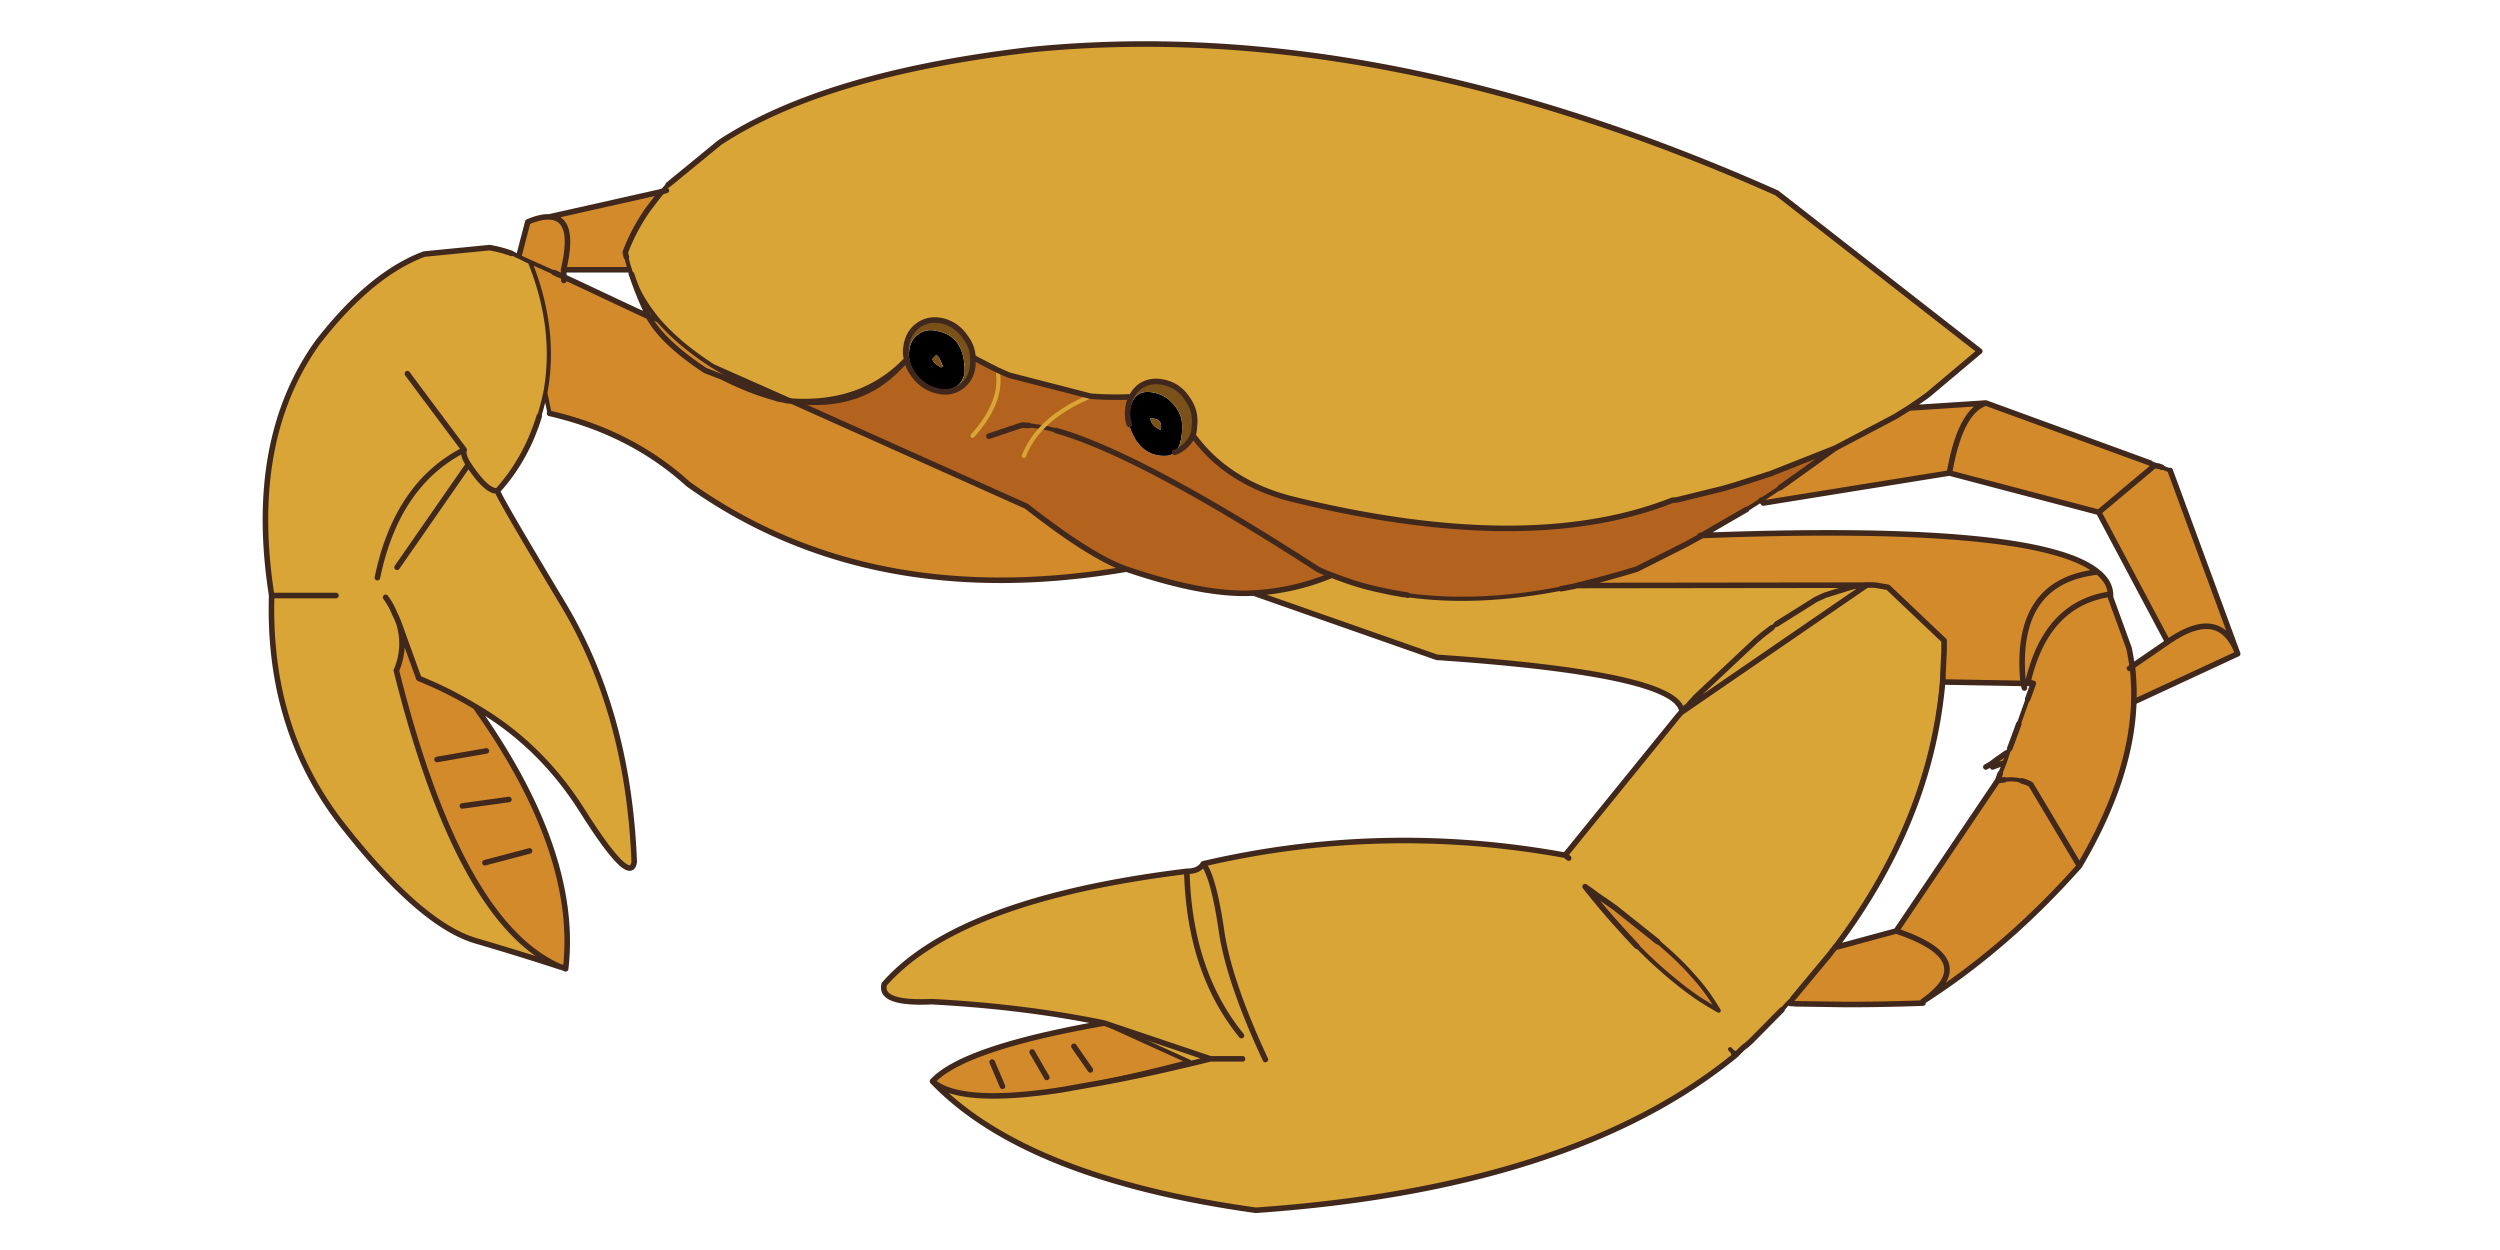
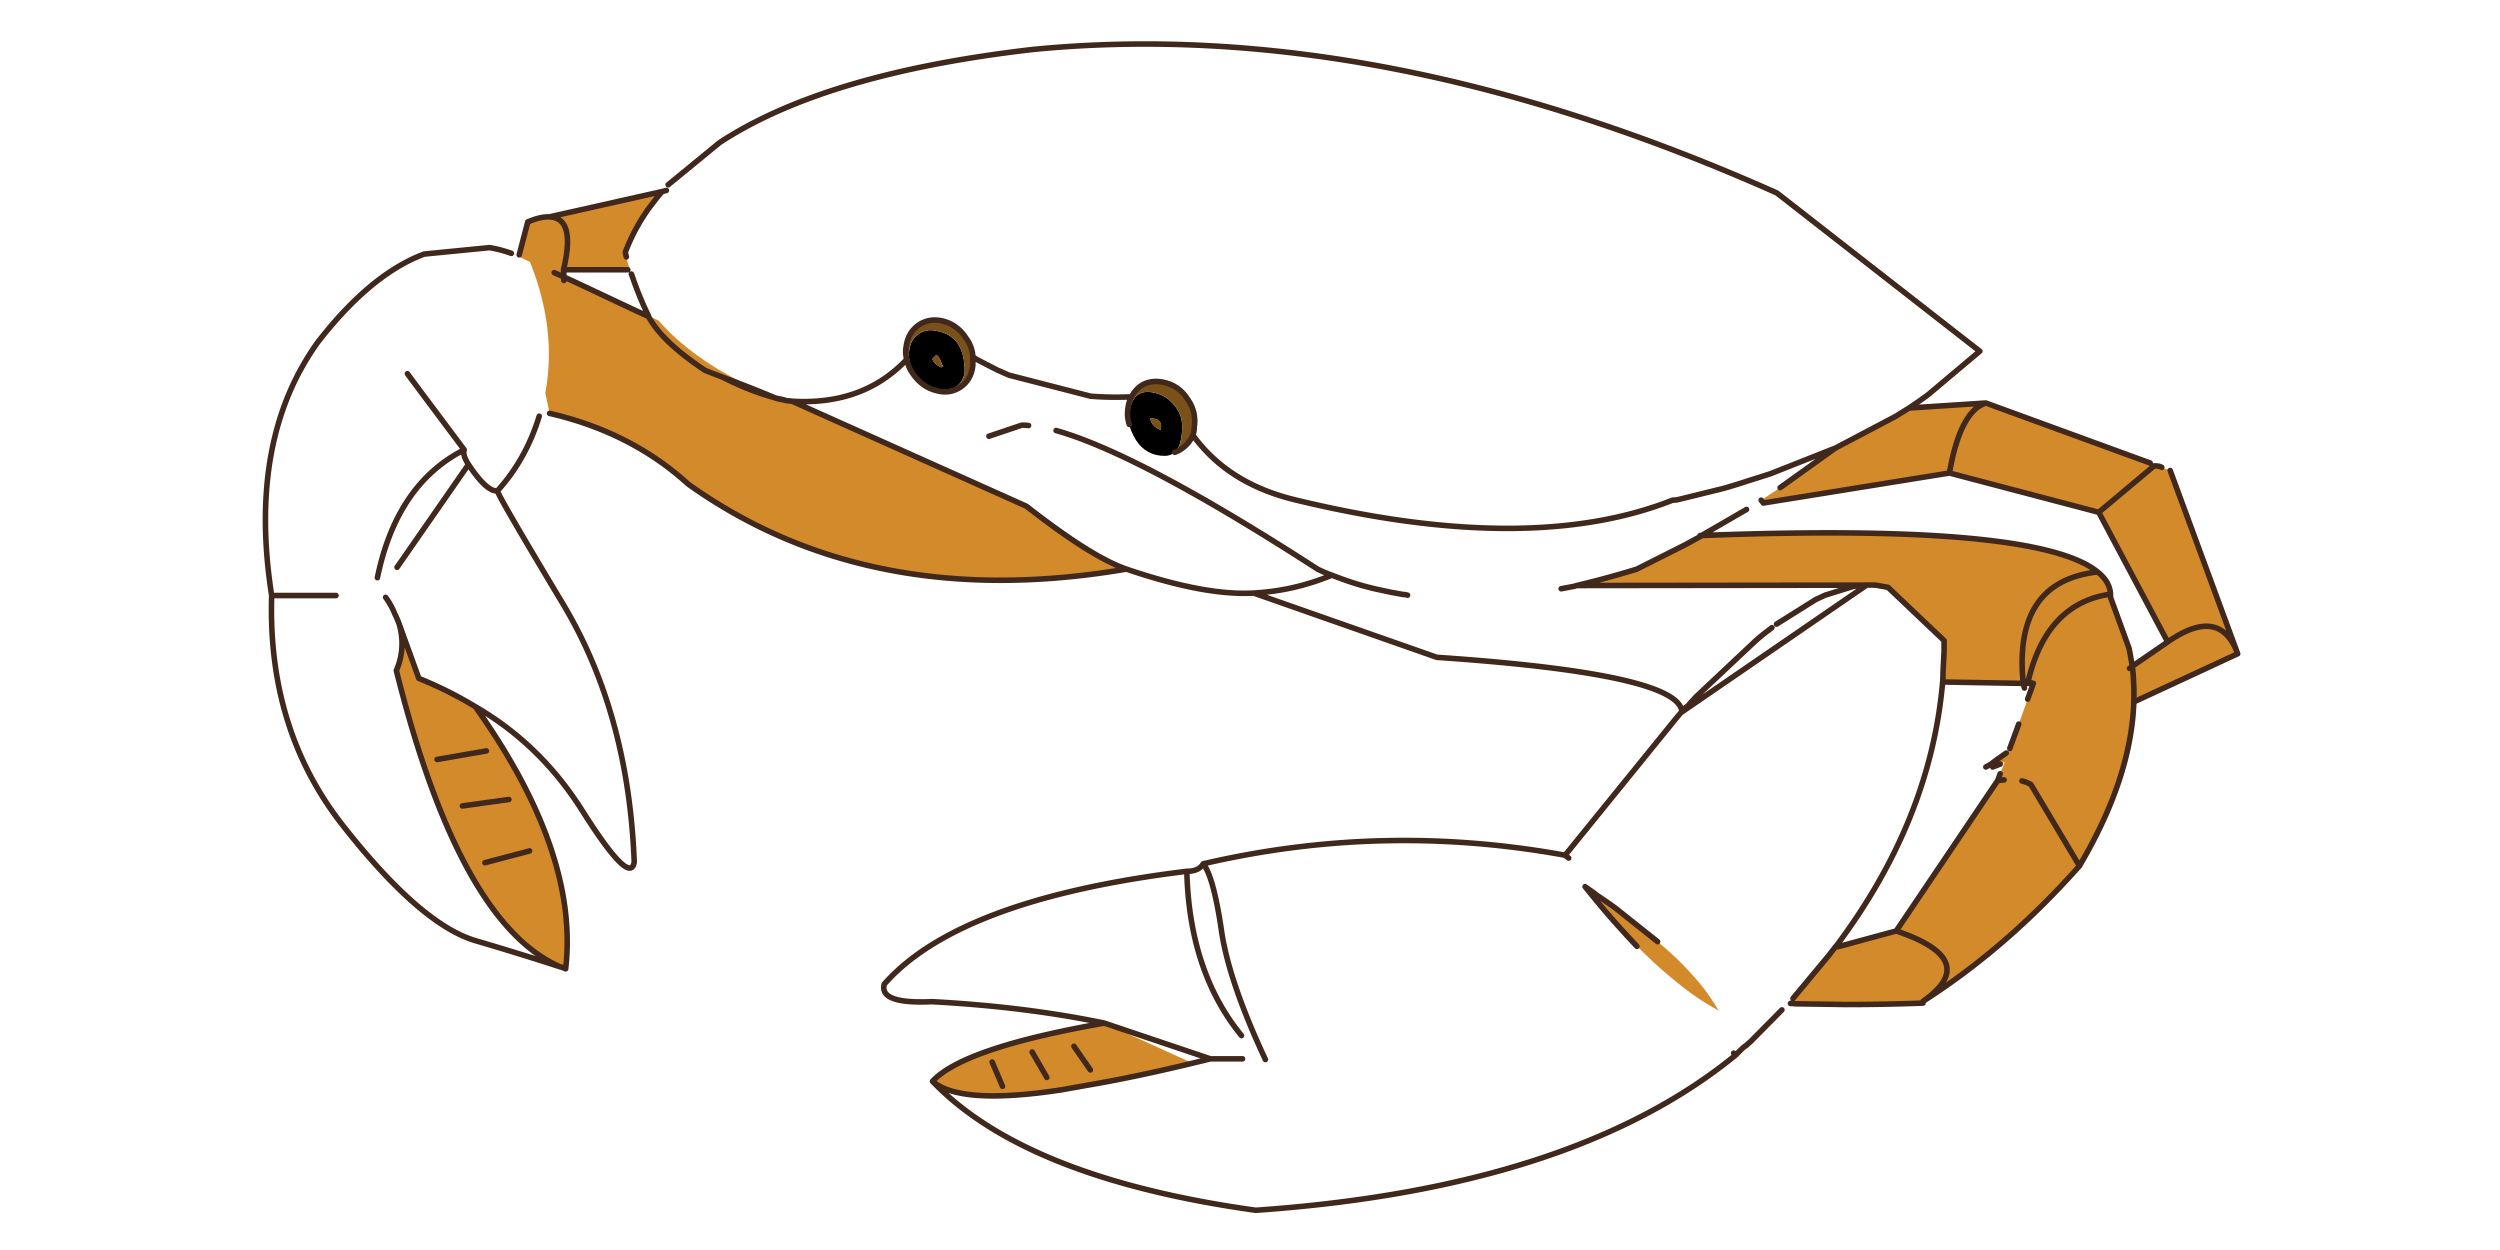
<svg xmlns="http://www.w3.org/2000/svg" width="900" height="450" viewBox="0 0 900 450">
-   <path fill="#D9A537" d="M626.825 377.833l-2.057 2.057a108.63 108.63 0 0 0 3.215-3.086c-.429.341-.814.685-1.158 1.029m5.016-146.979a114.263 114.263 0 0 1 4.372-3.602c-.55.406-1.107.836-1.672 1.285a77.434 77.434 0 0 0-2.7 2.317m35.106-19.675l-9.903 3.085c-1.115.515-2.228 1.03-3.343 1.543l-14.145 8.874c-.556.411-1.113.838-1.671 1.286l-1.673 1.285a114.263 114.263 0 0 0-4.372 3.602l-21.346 20.06c-.085.088-.171.173-.256.258a1.555 1.555 0 0 0-.259.385c-.086 0-.171.088-.256.259-.088.085-.214.213-.387.384a17.794 17.794 0 0 0-1.671 1.929 1.6 1.6 0 0 0-.387.259 1.519 1.519 0 0 0-.387.257 1.968 1.968 0 0 0-.384.515.842.842 0 0 0-.387.384c-.086.086-.214.217-.385.387a21 21 0 0 1-.259.257v.131l66.483-45.651h-1.158a33.432 33.432 0 0 0-3.854.511m2.956-.515h.901a39.683 39.683 0 0 1 4.501 0 28.49 28.49 0 0 0-5.402 0m.902 0h-.901c-.942.087-1.929.257-2.956.515a34.286 34.286 0 0 1 3.857-.515M435.74 381.176l-38.19-12.859 30.604 13.887c-13.459 3.517-25.461 6.302-36.006 8.358 12.517-2.143 27.047-5.272 43.592-9.386M318.337 354.3c-1.286 4.802 4.415 6.901 17.102 6.302 22.461 1.198 43.165 3.77 62.11 7.715l38.19 12.859h11.573-11.572c-16.545 4.114-31.075 7.243-43.592 9.386l-10.159 1.801c-24.175 3.687-39.606 2.66-46.292-3.087 22.29 23.232 61.08 38.708 116.375 46.424 76.125-5.314 133.689-23.92 172.696-55.81l-.644-.771-1.285-1.417 1.285 1.417.644.771 2.057-2.057c.344-.344.729-.688 1.158-1.029a83.554 83.554 0 0 1 2.571-2.186l10.931-11.061c.686-.771 1.374-1.542 2.057-2.313.603-.6 1.246-1.2 1.929-1.801l13.374-16.073.644-.899c.394-.49.78-1.005 1.157-1.545 22.891-30.176 35.749-61.979 38.577-95.413l.256-3.343.387-7.715v-3.858l-20.188-19.16-4.372-.772a39.683 39.683 0 0 0-4.501 0h1.158l-66.483 45.651v-.131a75.398 75.398 0 0 0-2.313 2.702l-39.735 48.992 1.286 1.027-1.286-1.027c-43.809-7.974-87.229-6.944-130.263 3.087 2.401 2.999 4.544 10.714 6.429 23.146 1.629 12.256 6.944 28.031 15.946 47.319-9.002-19.288-14.317-35.063-15.946-47.319-1.885-12.433-4.028-20.147-6.429-23.146-1.029 1.799-3 2.7-5.915 2.7.6 24.088 7.158 43.806 19.674 59.151-12.516-15.346-19.074-35.063-19.674-59.151-54.694 6.686-91 20.23-108.917 40.634m263.226-27.391l15.175 12.088c4.973 4.116 9.215 8.188 12.729 12.216 2.657 2.916 4.93 5.83 6.816 8.746a93.863 93.863 0 0 1 2.443 3.857 126.434 126.434 0 0 1-7.072-4.245 115.448 115.448 0 0 1-9.517-7.2c-4.199-3.431-8.443-7.328-12.73-11.701h-.129c-1.114-1.2-2.27-2.443-3.471-3.729l-3.602-3.986c-3.772-4.201-7.63-8.787-11.573-13.761l.257.259c.085 0 .171.043.259.128a61.095 61.095 0 0 1 3.729 2.7 235.95 235.95 0 0 1 6.686 4.628m-84.356-114.444a97.821 97.821 0 0 1-13.245-3.729 153.65 153.65 0 0 1-4.501-1.671c-9.087 3.772-18.473 5.915-28.16 6.429l65.967 23.146c58.036 3.943 87.441 10.458 88.212 19.545a21 21 0 0 0 .259-.257c.171-.17.299-.301.385-.387a.842.842 0 0 1 .387-.384c.085-.173.213-.344.384-.515.086-.086.216-.171.387-.257a1.6 1.6 0 0 1 .387-.259 17.794 17.794 0 0 1 1.671-1.929c.173-.171.299-.299.387-.384.085-.171.17-.259.256-.259.088-.171.173-.299.259-.385.085-.085.171-.17.256-.258l21.346-20.06a77.426 77.426 0 0 1 2.7-2.316 57.98 57.98 0 0 1 1.672-1.285l1.673-1.285a54.268 54.268 0 0 1 1.671-1.286l14.145-8.874 3.343-1.543 9.903-3.085a19.642 19.642 0 0 1 2.956-.515l-102.357.129-.771.256-4.757.9h-.259c-19.804 3.857-38.147 4.63-55.035 2.314a6.179 6.179 0 0 0-1.673-.256 402.907 402.907 0 0 0-4.244-.772 983.647 983.647 0 0 1-3.604-.768m-170.769-83.07c-10.458 11.06-24.218 16.074-41.277 15.045 17.488 2.486 31.247-2.529 41.277-15.045M186.404 92.232l-1.286-.643a5.013 5.013 0 0 0-1.029-.386c-2.658-.943-5.273-1.63-7.845-2.058l-23.532 2.314c-12.859 4.801-25.633 15.388-38.32 31.762-16.889 23.574-22.418 53.965-16.589 91.171h23.146-23.145c-1.028 32.576 7.758 60.481 26.361 83.714 18.432 23.316 34.206 36.861 47.321 40.634 10.802 3.172 20.917 6.302 30.348 9.386-24.261-10.373-43.978-45.949-59.151-106.73 2.314-5.399 2.657-10.971 1.028-16.715a34.975 34.975 0 0 0-1.671-3.858c-.772-1.972-1.843-3.9-3.215-5.787 1.372 1.886 2.442 3.815 3.215 5.787a34.785 34.785 0 0 1 1.671 3.858l7.073 19.545a140.439 140.439 0 0 1 20.317 10.159c15.688 9.087 28.547 21.603 38.577 37.548 11.488 18.174 17.703 24.304 18.646 18.39-1.371-35.579-9.858-66.44-25.46-92.587-15.603-25.976-23.532-39.648-23.79-41.02-2.572.256-6.044-2.916-10.415-9.516l-25.718 37.034 25.718-37.034c-1.458-2.229-1.973-3.986-1.543-5.271-16.203 8.229-26.619 23.574-31.247 46.035 4.628-22.461 15.044-37.806 31.247-46.035-11.23-15.003-18.045-24.133-20.446-27.391 2.401 3.258 9.216 12.388 20.446 27.391-.43 1.286.085 3.042 1.543 5.271 4.371 6.6 7.843 9.772 10.415 9.516 6.858-7.544 11.874-16.503 15.045-26.876.085-.257.171-.558.257-.9.256-.771.514-1.671.771-2.7.429-1.629.815-3.215 1.158-4.758 2.828-15.26.986-30.99-5.53-47.193-.771-.343-1.5-.686-2.186-1.028l-1.801-.9-.384-.129m433.608 83.713a186.031 186.031 0 0 0 9.258-2.572 867.042 867.042 0 0 0 8.102-2.83c-2.66.858-5.357 1.715-8.102 2.572a190.289 190.289 0 0 1-9.258 2.83m-17.875 4.115c.515 0 1.07-.042 1.673-.128l16.202-3.987c3.086-.858 6.171-1.8 9.258-2.83a891.379 891.379 0 0 0 8.102-2.572l23.402-9.257c.174 0 .259-.043.259-.129l21.474-11.316a396.608 396.608 0 0 1 4.501-2.957c2.401-1.629 4.757-3.215 7.072-4.758 6.214-5.229 12.433-10.458 18.646-15.688l-73.04-56.966C544.271 26.952 455.071 9.72 372.088 17.778c-50.063 5.744-87.742 16.932-113.03 33.563L240.54 66.515a25.006 25.006 0 0 0-2.057 2.314h-.129v.128l1.543-.386-1.543.386a45.816 45.816 0 0 0-1.929 2.315l-2.958 3.858c-3.515 4.972-6.3 10.201-8.358 15.687.085.515.215 1.072.386 1.673a36.51 36.51 0 0 0 1.286 4.628c.087.515.258 1.029.515 1.543 0 .085.042.171.128.257l.387 1.157c2.057 5.315 5.144 10.417 9.258 15.303 5.058 5.829 11.617 11.316 19.675 16.459l28.418 12.602c17.06 1.028 30.819-3.986 41.277-15.045a9.447 9.447 0 0 1-.256-4.371c.428-3.515 1.929-6.172 4.5-7.973s5.572-2.271 9.001-1.414c3.343.942 6 2.915 7.972 5.915 1.628 2.229 2.486 4.543 2.572 6.944.429.256.815.514 1.158.771l5.529 2.829c.751.364 1.479.707 2.186 1.028-.343-1.714-.986-3.472-1.929-5.271.943 1.799 1.586 3.558 1.929 5.271a38.23 38.23 0 0 0 1.929.9l2.187 1.029 29.446 7.587h.129c4.372.343 8.872.428 13.502.256l.9.257c.771-1.628 1.885-3 3.343-4.115 2.486-1.714 5.443-2.143 8.873-1.286 3.428.858 6.129 2.829 8.101 5.916 2.142 3 2.958 6.3 2.442 9.902 0 1.114-.171 2.142-.514 3.085 8.487 11.745 20.917 19.546 37.291 23.403 56.068 13.547 101.203 13.547 135.407.003z" />
  <path fill="#D38A2B" d="M660.646 340.926c-.377.54-.764 1.055-1.157 1.545.396-.462.78-.935 1.157-1.417v-.128m0 .128a41.28 41.28 0 0 0 2.315-.643c-.751.216-1.479.387-2.188.515h-.128v.128m21.989-5.914l-19.673 5.271c-.769.236-1.542.452-2.315.643-.377.482-.761.955-1.157 1.417l-.644.899-13.374 16.073a43.098 43.098 0 0 0-1.929 1.801h1.03c.6 0 1.242.043 1.929.128l18.259.257c9.086 0 18.261-.171 27.519-.513v-.643c14.145-9.946 10.93-18.389-9.645-25.333m16.717-89.627c.088-1.115.128-2.228.128-3.343l-.256 3.343h.128m31.763 36.904a11.54 11.54 0 0 0-3.215-1.285c-2.06-.601-4.202-.729-6.43-.385l-2.315.256-36.521 54.137c20.575 6.944 23.79 15.388 9.645 25.334 20.146-12.859 38.921-29.104 56.323-48.736l-17.487-29.321m-12.346-8.873l-2.057 1.417v.128l2.057-1.545m-1.414 2.572l2.7-1.027 1.673-.771 1.285-3.857-.771.643-3.474 2.441-2.057 1.545.644 1.026m10.929-30.089v-.902c-2.142-23.917 6.816-36.991 26.877-39.22-14.487-11.829-62.025-16.202-142.607-13.115-.086.085-.171.128-.257.128v.128l-5.658 3.087-17.36 8.744c-7.544 2.314-14.787 4.286-21.731 5.916l102.357-.129a28.49 28.49 0 0 1 5.402 0l4.372.772 20.188 19.16v3.858l-.387 7.715c0 1.115-.04 2.228-.128 3.343l28.932.515m31.505-32.148c-.171-3-1.715-5.657-4.628-7.973-20.061 2.229-29.019 15.303-26.877 39.22l1.801.387c4.373-18.86 14.273-29.405 29.704-31.634m8.231 29.961l.128 2.831a63.43 63.43 0 0 1 0 5.786v.257l37.42-17.36-.385-1.029c-4.372-10.629-12.646-11.702-24.818-3.215l-12.731 8.745c.17 1.286.301 2.614.386 3.985m-.387-3.986l-.128.128c.173 1.2.344 2.486.515 3.857a57.081 57.081 0 0 0-.387-3.985m-.128.128v-.128c-.128-.965-.256-1.949-.385-2.959l-.643-3.471-6.688-18.388v-1.158c-15.431 2.229-25.331 12.774-29.704 31.634l1.93.515-2.058 5.656-3.214 9.002-3.215 8.745-.516 1.029-1.285 3.857-1.673 4.242-.899 2.443 2.315-.256c2.228-.344 4.37-.216 6.43.385a11.57 11.57 0 0 1 3.215 1.285l17.487 29.32c12.26-20.748 18.774-40.162 19.545-58.253v-.384-.387-.257a63.43 63.43 0 0 0 0-5.786l-.128-2.831c-.17-1.368-.341-2.654-.514-3.855l-.899.643.899-.643m.128-.128h-.128v.128l.128-.128m-623.921-15.173c1.629 5.745 1.286 11.316-1.028 16.715 15.173 60.781 34.89 96.357 59.151 106.73h.258c.085 0 .17.045.256.13.257.086.558.214.9.385l.386.128c3.259-27.86-7.586-59.322-32.533-94.384a140.439 140.439 0 0 0-20.317-10.159l-7.073-19.545m22.761 65.452l16.717-2.313-16.717 2.313m-9.13-16.717l17.746-3.087-17.746 3.087m17.231 37.163l16.074-4.244-16.074 4.244m207.417 81.783l10.159-1.801c10.545-2.057 22.546-4.842 36.006-8.358l-30.604-13.887c-33.776 5.915-54.395 12.902-61.853 20.959 6.686 5.747 22.117 6.774 46.292 3.087m-24.818-10.028l3.729 8.742-3.729-8.742m14.402-3.602l5.271 9.129-5.271-9.129m15.046-2.057l5.915 8.487-5.915-8.487m210.117-37.678l-15.175-12.088a236.587 236.587 0 0 0-6.686-4.629 61.095 61.095 0 0 0-3.729-2.7c-.088-.085-.174-.128-.259-.128l-.257-.259c3.943 4.974 7.801 9.56 11.573 13.761l3.602 3.986c1.201 1.286 2.356 2.529 3.471 3.729h.129c4.287 4.373 8.531 8.271 12.73 11.701 3.172 2.657 6.344 5.059 9.517 7.2a126.434 126.434 0 0 0 7.072 4.245 93.863 93.863 0 0 0-2.443-3.857c-1.887-2.916-4.159-5.83-6.816-8.746-3.514-4.027-7.756-8.099-12.729-12.215M278.86 143.154a495.46 495.46 0 0 0-18.646-7.33c6.601 3.344 12.816 5.787 18.646 7.33m3.987 1.029h.128a59.166 59.166 0 0 0-.385-.128l.257.128m-49.38-30.219v-.256l-7.715-3.344 7.715 3.6m3.601 1.415l-3.601-1.671v.256c3.344 6.173 10.159 12.646 20.447 19.418l6.3 2.442a493.759 493.759 0 0 1 18.646 7.33l.129.129h.257c-8.488-3.602-15.989-7.417-22.503-11.445-8.058-5.143-14.617-10.63-19.675-16.459m-34.077-15.56v-.129l-3.471-1.543 3.471 1.672m0 1.158v-1.158l-3.471-1.671-10.931-4.886c.686.343 1.414.686 2.186 1.028 6.516 16.203 8.358 31.933 5.53 47.193l1.542 7.33c19.631 4.543 36.263 13.03 49.894 25.461 43.378 30.947 95.971 41.149 157.78 30.604-8.314-2.829-20.317-10.373-36.005-22.631l-84.355-37.806a7.276 7.276 0 0 0-1.414-.128h-.387a1.549 1.549 0 0 0-.386-.129h-.128l-.257-.128a139.24 139.24 0 0 1-2.7-.515.54.54 0 0 0-.258-.128h-.129c-.085-.085-.17-.128-.256-.128h-.257l-.129-.129c-5.83-1.543-12.044-3.986-18.646-7.33l-6.3-2.442c-10.288-6.772-17.103-13.245-20.447-19.418l-7.715-3.601-17.745-8.358-5.016-2.186v1.156m33.434-29.705c.6-.772 1.243-1.543 1.929-2.315l-5.144 1.158-35.49 7.973c6.429.17 8.144 6.515 5.144 19.031h23.917c-.513-1.457-.943-3-1.286-4.628-.171-.601-.3-1.158-.386-1.673 2.059-5.486 4.844-10.715 8.358-15.687l2.958-3.859m1.929-2.315v-.128l-5.144 1.286 5.144-1.158m-51.437 22.761l-.128.643 1.801.9 10.931 4.886 3.471 1.543c0-.857-.042-1.714-.128-2.572 3-12.516 1.286-18.86-5.144-19.031-1.972-.087-4.329.428-7.073 1.543l-.643.256-3.087 11.832m-1.799-.128l1.286.643-1.415-.772.129.129m591.902 76.254h-.128c-.344-.085-.6-.128-.771-.128h-.643l-19.932 16.717 24.816 46.677c12.173-8.487 20.446-7.414 24.818 3.215l-23.917-64.937-2.06-.772-2.183-.772m-.128 0l-1.673-.771-1.157-.387-59.151-21.603c-6.171 1.972-10.544 10.374-13.115 25.204l53.752 14.146 19.932-16.717h.643c.169 0 .425.042.769.128m-94.386-18.003a390.294 390.294 0 0 1 4.757-2.957h-.256a396.608 396.608 0 0 0-4.501 2.957m-48.478 30.219l.771 1.029 66.995-10.801c2.571-14.83 6.944-23.232 13.115-25.204l-27.647 1.801a390.294 390.294 0 0 0-4.757 2.957l-21.474 11.316c0 .086-.085.129-.259.129L640.84 175.56a854.179 854.179 0 0 1-6.812 4.5z" />
-   <path fill="#B3631E" d="M612.553 192.791h-.516l.259.256v-.128c.086 0 .171-.043.257-.128m-253.452-59.539v-.128a96.325 96.325 0 0 1-2.186-1.028c.749.385 1.478.771 2.186 1.156m0-.128v.128l1.929.772a37.826 37.826 0 0 1-1.929-.9m-30.347 1.543c-1.201-1.628-1.973-3.387-2.315-5.273-10.03 12.516-23.79 17.532-41.277 15.045l84.355 37.806c15.688 12.259 27.691 19.802 36.005 22.631 18.86 6.43 34.12 9.301 45.779 8.616 9.688-.515 19.073-2.657 28.16-6.429a44.143 44.143 0 0 1-5.144-2.187c-42.691-27.604-74.068-44.234-94.127-49.893-1.801-.515-3.429-.9-4.887-1.158-3 3.087-5.229 6.516-6.686 10.288 1.457-3.771 3.686-7.201 6.686-10.288-1.8-.343-3.471-.556-5.015-.643a24.797 24.797 0 0 0-2.443-.128l-11.831 3.986 11.831-3.986c.772 0 1.586.043 2.443.128 1.543.087 3.215.3 5.015.643 4.2-4.371 9.987-8.101 17.359-11.186l-29.446-7.587-2.187-1.029-1.929-.772c1.458 7.459-1.543 15.345-9.001 23.661 7.458-8.316 10.459-16.202 9.001-23.661-.708-.386-1.437-.771-2.186-1.157l-5.529-2.829a13.293 13.293 0 0 0-1.158-.771v2.957c-.343 3.43-1.8 6.044-4.372 7.844-2.657 1.801-5.616 2.229-8.873 1.286-3.342-.856-6.086-2.828-8.228-5.914m275.056 45.265c-.603.085-1.158.128-1.673.128-34.204 13.545-79.339 13.545-135.406 0-16.373-3.857-28.804-11.658-37.291-23.403-.858 1.971-2.144 3.558-3.858 4.758-.772.601-1.671 1.071-2.701 1.414-.943.857-2.142 1.286-3.6 1.286-4.458 0-7.929-1.929-10.416-5.787-1.286-2.228-2.058-4.071-2.314-5.529a12.08 12.08 0 0 1-.515-5.529c.172-1.628.558-3 1.158-4.115l-.9-.257c-4.63.172-9.131.087-13.502-.256h-.129c-7.373 3.085-13.159 6.815-17.359 11.186 1.458.257 3.086.643 4.887 1.158 20.06 5.659 51.436 22.289 94.127 49.893a44.143 44.143 0 0 0 5.144 2.187c1.545.6 3.044 1.158 4.501 1.671a97.676 97.676 0 0 0 13.245 3.729l3.6.771c1.457.257 2.873.515 4.244.772.516 0 1.07.085 1.673.256 16.888 2.316 35.231 1.543 55.035-2.314h.259l4.757-.9.771-.256c6.944-1.63 14.188-3.602 21.731-5.916l17.36-8.744 5.658-3.087-.259-.256h.516l16.201-9.388a277.187 277.187 0 0 0 5.274-3.343 872.579 872.579 0 0 0 6.813-4.5l19.932-14.273-23.402 9.257c-2.66.943-5.357 1.886-8.102 2.83a186.031 186.031 0 0 1-9.258 2.572l-16.201 3.985z" />
  <path d="M415.938 141.482c-6.344-1.628-9.516 1.801-9.516 10.288 0 .343.042.686.129 1.028.256 1.458 1.028 3.301 2.314 5.529 2.487 3.857 5.958 5.787 10.416 5.787 1.458 0 2.657-.429 3.6-1.286 1.801-1.629 2.701-4.757 2.701-9.387 0-2.915-1.028-5.529-3.086-7.844-1.8-2.143-3.986-3.514-6.558-4.115m2.057 11.959c0 .772-.085 1.2-.258 1.286-2.229-.943-3.428-2.314-3.6-4.115 2.572 0 3.858.943 3.858 2.829m-80.883-34.334c-2.659-.601-4.973-.085-6.944 1.543-1.972 1.543-2.958 3.944-2.958 7.202 0 2.057.686 4.286 2.057 6.686 2.314 3.858 5.786 5.787 10.417 5.787 2.828 0 4.886-.899 6.172-2.7.943-1.286 1.414-2.657 1.414-4.115 0-8.402-3.385-13.202-10.158-14.403m-1.415 10.031l1.415-1.415c.599.515 1.114 1.243 1.542 2.187.172.515.472 1.243.9 2.186l-.9.128c-1.884-1.029-2.872-2.057-2.957-3.086z" />
  <path fill="#7A5118" d="M417.737 154.727c.172-.085.258-.514.258-1.286 0-1.886-1.286-2.83-3.858-2.83.172 1.802 1.372 3.173 3.6 4.116m-11.315-2.957c0-8.487 3.172-11.916 9.516-10.288 2.572.601 4.758 1.972 6.558 4.115 2.058 2.314 3.086 4.929 3.086 7.844 0 4.63-.9 7.758-2.701 9.387 1.03-.343 1.929-.813 2.701-1.414 1.714-1.2 3-2.787 3.858-4.758.343-.943.514-1.972.514-3.085.515-3.602-.3-6.902-2.442-9.902-1.972-3.087-4.673-5.058-8.101-5.916-3.43-.856-6.387-.428-8.873 1.286a11.09 11.09 0 0 0-3.343 4.115c-.601 1.115-.986 2.487-1.158 4.115a12.094 12.094 0 0 0 .515 5.529 4.11 4.11 0 0 1-.13-1.028m-66.738-36.134c-3.43-.857-6.43-.387-9.001 1.414s-4.072 4.458-4.5 7.973a9.472 9.472 0 0 0 .256 4.371c.343 1.886 1.115 3.645 2.315 5.273 2.142 3.085 4.886 5.057 8.229 5.915 3.257.943 6.216.515 8.873-1.286 2.572-1.8 4.029-4.414 4.372-7.844v-2.957c-.085-2.401-.943-4.715-2.572-6.944-1.972-3-4.629-4.973-7.972-5.915m-9.516 5.015c1.972-1.629 4.286-2.144 6.944-1.543 6.772 1.2 10.158 6.001 10.158 14.402 0 1.458-.471 2.829-1.414 4.115-1.286 1.801-3.344 2.7-6.172 2.7-4.63 0-8.102-1.929-10.417-5.787-1.372-2.399-2.057-4.628-2.057-6.686 0-3.257.986-5.658 2.958-7.201m6.944 7.072l-1.415 1.415c.085 1.029 1.072 2.057 2.957 3.085l.9-.128c-.428-.943-.729-1.671-.9-2.186-.428-.943-.943-1.671-1.542-2.186z" />
  <g>
-     <path fill="none" stroke="#40281C" stroke-width="1.5" stroke-linecap="round" stroke-linejoin="round" d="M375.303 153.827c1.458.257 3.086.643 4.887 1.158m126.534 59.279c16.888 2.316 35.231 1.543 55.035-2.314h.259m66.736-28.548a277.187 277.187 0 0 0 5.274-3.343 872.579 872.579 0 0 0 6.813-4.5m-3.47-5.016c-2.66.943-5.357 1.886-8.102 2.83a186.031 186.031 0 0 1-9.258 2.572m67.252-29.061h-.256a396.608 396.608 0 0 0-4.501 2.957m11.573-7.716a1037.146 1037.146 0 0 0-7.072 4.758m87.055 19.803l1.157.387m1.801.771h.257l-2.058-.771m3.021 1.156l.965.386 2.06.772M644.572 361.244h-1.03c-.683.771-1.371 1.542-2.057 2.313m-16.716 16.333a108.63 108.63 0 0 0 3.215-3.086M197.848 148.813l-1.542-7.33a126.407 126.407 0 0 1-1.158 4.758 37.606 37.606 0 0 1-.771 2.7c-.086.343-.172.643-.257.9m-10.031-58.637a4.9 4.9 0 0 1 1.029.386l-.129-.129 1.415.772.385.128.128-.643m46.293-21.603l5.209-1.286h.064c.6-.771 1.286-1.543 2.057-2.314M185.118 91.59l1.286.643m39.091.257a36.51 36.51 0 0 0 1.286 4.628c.087.515.258 1.029.515 1.543m.514 1.415c2.057 5.315 5.144 10.417 9.258 15.303 5.058 5.829 11.617 11.316 19.675 16.459l28.418 12.602m73.94-11.316l-2.122-.964M238.354 68.957a.15.15 0 0 1 .065-.128m-35.428 30.99l-3.471-1.671-10.931-4.886c.686.343 1.414.686 2.186 1.028 6.516 16.203 8.358 31.933 5.53 47.193m11.702-39.478l-5.016-2.186m30.476 13.889l-7.715-3.344m1.028-13.245h-.771m11.059 18.26l-3.601-1.671m45.78 29.575c-8.488-3.602-15.989-7.417-22.503-11.445m25.845 12.216c.143.048.294.091.45.128.102.03.208.073.321.129h.387m42.691-14.916c-10.03 12.516-23.79 17.532-41.277 15.045M188.59 93.261l-1.801-.9m174.24 41.728l-1.929-.965m11.188 20.06c1.543.087 3.215.3 5.015.643m16.845 236.735c10.545-2.057 22.546-4.842 36.006-8.358l-30.604-13.887m369.569-131.421c.129 1.01.257 1.994.385 2.959h.128m-40.89 20.831l3.214-9.002m-6.429 17.747l-.516 1.029-1.285 3.857-1.673 4.242m7.846 2.573c-2.06-.601-4.202-.729-6.43-.385m46.035-40.893v.128c.173 1.2.344 2.486.515 3.857m-39.736 2.188v-.643m-13.373 30.732l1.801-1.155 2.057-1.417m3.473-2.441l.771-.643m-1.285 3.857l-1.673.771m-50.151-64.424c-.942.087-1.929.257-2.956.515m-29.061 14.788a54.268 54.268 0 0 1 1.671-1.286m-3.344 2.571a114.263 114.263 0 0 0-4.372 3.602m43.465-20.19a28.49 28.49 0 0 0-5.402 0m29.575 31.506l-.256 3.343h.128M589.406 340.67c4.287 4.373 8.531 8.271 12.73 11.701 3.172 2.657 6.344 5.059 9.517 7.2a126.434 126.434 0 0 0 7.072 4.245 93.863 93.863 0 0 0-2.443-3.857c-1.887-2.916-4.159-5.83-6.816-8.746-3.514-4.028-7.756-8.1-12.729-12.216m64.036 1.929a49.37 49.37 0 0 0 2.188-.449m36.262-94.964c-2.828 33.434-15.687 65.237-38.577 95.413-.377.54-.764 1.055-1.157 1.545m-15.947 18.773c.603-.6 1.246-1.2 1.929-1.801m-17.488 17.361a83.554 83.554 0 0 1 2.571-2.186m-7.714 3.084l1.285 1.417" />
-   </g>
+     </g>
  <g>
-     <path fill="none" stroke="#D9A537" stroke-width="1.5" stroke-linecap="round" stroke-linejoin="round" d="M392.662 142.641c-7.373 3.085-13.159 6.815-17.359 11.186m-18.131-25.974c.943 1.799 1.586 3.558 1.929 5.271v.128m16.202 20.575c-3 3.087-5.229 6.516-6.686 10.288m-9.516-30.863c1.458 7.459-1.543 15.345-9.001 23.661m48.736-16.716a79.863 79.863 0 0 0-6.044 2.444" />
-   </g>
+     </g>
  <g>
    <path fill="none" stroke="#40281C" stroke-width="2" stroke-linecap="round" stroke-linejoin="round" d="M620.012 175.945l-16.202 3.987c-.603.085-1.158.128-1.673.128-34.204 13.545-79.339 13.545-135.406 0-16.373-3.857-28.804-11.658-37.291-23.403-.858 1.971-2.144 3.558-3.858 4.758-.772.601-1.671 1.071-2.701 1.414m-16.33-10.031a12.08 12.08 0 0 1-.515-5.529c.172-1.628.558-3 1.158-4.115m-.9-.258c-4.63.172-9.131.087-13.502-.256h-.129m-12.473 12.344c20.06 5.659 51.436 22.289 94.127 49.893a44.143 44.143 0 0 0 5.144 2.187c1.545.6 3.044 1.158 4.501 1.671a97.676 97.676 0 0 0 13.245 3.729l3.6.771c1.457.257 2.873.515 4.244.772.516 0 1.07.085 1.673.256m55.294-2.313l4.757-.9.771-.256c6.944-1.63 14.188-3.602 21.731-5.916l17.36-8.744 5.658-3.087-.259-.256h.516l16.201-9.388m12.089-7.844l19.932-14.273-23.402 9.257m-17.36 5.402c3.086-.858 6.171-1.8 9.258-2.83a891.379 891.379 0 0 0 8.102-2.572m-3.344 9.517l.771 1.029 66.995-10.801c2.571-14.83 6.944-23.232 13.115-25.204l-27.647 1.801a390.294 390.294 0 0 0-4.757 2.957l-21.474 11.316c0 .086-.085.129-.259.129m33.307-19.162a193.29 193.29 0 0 1-6.816 4.758m86.799 19.803l-59.151-21.603m61.981 22.761h.128m-21.473 16.589l19.932-16.717h.643c.171 0 .427.042.771.128m1.347.385l-.964-.385m3.989 1.543l23.917 64.937.385 1.029-37.42 17.36v.771c-.771 18.091-7.285 37.505-19.545 58.253-17.402 19.633-36.178 35.877-56.323 48.736m-.001.643c-9.258.342-18.433.513-27.519.513l-18.259-.257a15.754 15.754 0 0 0-1.929-.128m-3.086 2.314l-10.931 11.061c-.43.427-.856.813-1.285 1.155-.43.43-.857.773-1.286 1.03m-3.214 3.086c-39.007 31.89-96.571 50.495-172.696 55.81-55.295-7.716-94.085-23.191-116.375-46.424 7.458-8.057 28.076-15.044 61.853-20.959-18.946-3.945-39.649-6.517-62.11-7.715-12.687.6-18.388-1.5-17.102-6.302 17.917-20.403 54.223-33.948 108.917-40.634 2.915 0 4.886-.901 5.915-2.7 43.035-10.031 86.455-11.061 130.263-3.087l39.735-48.992a75.398 75.398 0 0 1 2.313-2.702c-.771-9.087-30.176-15.602-88.212-19.545l-65.967-23.146c-11.659.686-26.919-2.186-45.779-8.616-61.809 10.545-114.402.343-157.78-30.604-13.631-12.431-30.263-20.917-49.894-25.461m-3.731 1.028c-3.172 10.373-8.188 19.332-15.045 26.876.257 1.372 8.187 15.044 23.79 41.02 15.603 26.146 24.089 57.008 25.46 92.587-.943 5.914-7.158-.216-18.646-18.39-10.03-15.945-22.889-28.461-38.577-37.548 24.947 35.062 35.792 66.523 32.533 94.384l-.386-.128a7.16 7.16 0 0 0-.9-.385 1.204 1.204 0 0 0-.514-.13c-9.431-3.084-19.546-6.214-30.348-9.386-13.115-3.772-28.889-17.317-47.321-40.634-18.603-23.232-27.39-51.138-26.361-83.714-5.829-37.206-.3-67.597 16.589-91.171 12.687-16.374 25.46-26.961 38.32-31.762l23.532-2.314c2.572.428 5.187 1.115 7.845 2.058m2.827.514l3.086-11.831.643-.256c2.744-1.115 5.101-1.63 7.073-1.543l35.49-7.973m7.331-3.6l18.518-15.173c25.289-16.631 62.967-27.819 113.03-33.563 82.983-8.059 172.184 9.173 267.597 51.693l73.04 56.966c-6.213 5.23-12.432 10.459-18.646 15.688m73.553 97.728l12.731-8.745-24.816-46.677-53.752-14.146m-522.721 6.431c-2.572.256-6.044-2.916-10.415-9.516l-25.718 37.034m25.718-37.034c-1.458-2.229-1.973-3.986-1.543-5.271-16.203 8.229-26.619 23.574-31.247 46.035m31.246-46.036c-11.23-15.003-18.045-24.133-20.446-27.391m93.228-65.967l-1.543.386a45.816 45.816 0 0 0-1.929 2.315l-2.958 3.858c-3.515 4.972-6.3 10.201-8.358 15.687.085.515.215 1.072.386 1.673m1.8 6.172c0 .085.042.171.128.257l.387 1.157m57.351 44.364c17.06 1.028 30.819-3.986 41.277-15.045a9.447 9.447 0 0 1-.256-4.371c.428-3.515 1.929-6.172 4.5-7.973s5.572-2.271 9.001-1.414c3.343.942 6 2.915 7.972 5.915 1.628 2.229 2.486 4.543 2.572 6.944.429.256.815.514 1.158.771l5.593 2.893M233.21 70.115l5.144-1.158m-35.363 32.02V99.69l-3.471-1.543m26.489-1.028h-23.146c.085.858.128 1.714.128 2.572l5.016 2.314 17.745 8.358m2.058-10.287c1.8 5.144 3.686 9.687 5.657 13.631v.256c3.344 6.173 10.159 12.646 20.447 19.418l6.3 2.442a493.759 493.759 0 0 1 18.646 7.33l.129.129h.257m-53.494-32.919l7.715 3.601m-30.604-16.845c3-12.516 1.286-18.86-5.144-19.031m81.528 65.195c.085 0 .17.043.256.128h.194c1.011.178 1.975.393 2.893.643m2.571.386a7.276 7.276 0 0 0-1.414-.128m42.691-14.917c.343 1.886 1.115 3.645 2.315 5.273 2.142 3.085 4.886 5.057 8.229 5.915 3.257.943 6.216.515 8.873-1.286 2.572-1.8 4.029-4.414 4.372-7.844v-2.957m-67.638 15.558a139.24 139.24 0 0 1-2.7-.515.566.566 0 0 0-.193-.128m3.343.772h-.192l-.257-.128m-3.73-.901c-5.83-1.543-12.044-3.986-18.646-7.33m100.815-1.735c-.643-.3-1.286-.579-1.929-.836m33.562 9.388l-29.446-7.587-2.187-.964m-5.015 22.952l11.831-3.986c.772 0 1.586.043 2.443.128m-11.187-19.932a50.289 50.289 0 0 0-2.122-1.093m72.461 24.497c.343-.943.514-1.972.514-3.085.515-3.602-.3-6.902-2.442-9.902-1.972-3.087-4.673-5.058-8.101-5.916-3.43-.856-6.387-.428-8.873 1.286a11.09 11.09 0 0 0-3.343 4.115m-122.034 1.286l84.355 37.806c15.688 12.259 27.691 19.802 36.005 22.631m73.94 2.187c-9.087 3.772-18.473 5.915-28.16 6.429M335.697 389.275c6.687 5.747 22.118 6.773 46.292 3.087l10.159-1.801m5.402-22.245l38.19 12.859h11.573m-90.141 1.159l3.729 8.742m10.673-12.344l5.271 9.129m9.775-11.186l5.915 8.487m40.633-74.196c2.401 2.999 4.544 10.714 6.429 23.146 1.629 12.256 6.944 28.031 15.946 47.319m-28.289-67.765c.6 24.088 7.158 43.806 19.674 59.151m-54.78 17.745c12.517-2.143 27.047-5.271 43.592-9.386M143.711 224.681a34.975 34.975 0 0 0-1.671-3.858c-.772-1.972-1.843-3.9-3.215-5.787m63.009 133.091c-24.261-10.373-43.978-45.949-59.151-106.73 2.314-5.399 2.657-10.971 1.028-16.715l7.073 19.545a140.439 140.439 0 0 1 20.317 10.159m-73.297-39.992h23.146m45.522 75.739l16.717-2.313m-25.847-14.404l17.746-3.087m27.26 77.928c-.085-.085-.17-.13-.256-.13h-.258m-27.261-37.548l16.074-4.244m576.985-66.481a66.619 66.619 0 0 1-.513-2.959l-.643-3.471-6.688-18.388v-1.158c-15.431 2.229-25.331 12.774-29.704 31.634l1.93.515-2.058 5.656m-6.429 17.748l3.215-8.745m-6.688 17.874l-.899 2.443 2.315-.256m6.429.385a11.57 11.57 0 0 1 3.215 1.285l17.487 29.32m18.903-71.755l.128-.128c.171 1.286.302 2.614.387 3.985l.128 2.831a63.43 63.43 0 0 1 0 5.786v.257m-1.543-12.088l.899-.643m12.86-8.873c12.173-8.487 20.446-7.414 24.818 3.215m-192.628-41.533c80.582-3.086 128.12 1.286 142.607 13.115 2.913 2.316 4.457 4.973 4.628 7.973m-31.505 31.506v-.259c-2.142-23.917 6.816-36.991 26.877-39.22m-23.146 40.121h-3.73c.174.513.345 1.07.516 1.671m1.284-2.185l-1.801-.387m-8.229 29.963l-2.7 1.027m-2.444 0l1.801-1.027m5.53-3.986l-3.474 2.441-2.057 1.545m-49.763-63.91a34.58 34.58 0 0 1 3.857-.515h-.901m-2.956.515l-9.903 3.085c-1.115.515-2.228 1.03-3.343 1.543l-14.145 8.874m-3.343 2.571l1.673-1.285m-6.045 4.887l-21.346 20.06c-.085.088-.171.173-.256.258a1.555 1.555 0 0 0-.259.385c-.086 0-.171.088-.256.259-.088.085-.214.213-.387.384a17.794 17.794 0 0 0-1.671 1.929 1.6 1.6 0 0 0-.387.259 1.519 1.519 0 0 0-.387.257 1.968 1.968 0 0 0-.384.515.842.842 0 0 0-.387.384c-.086.086-.214.217-.385.387a21 21 0 0 1-.259.257v.131l66.483-45.651h-1.158a39.683 39.683 0 0 1 4.501 0m-5.4-.004l-102.357.129m131.933 31.377l.387-7.715v-3.858l-20.188-19.16-4.372-.772m24.173 31.505c0 1.115-.04 2.228-.128 3.343l28.933.515m-115.988-52.981v-.128c.086 0 .171-.043.257-.128m19.288 38.063a77.426 77.426 0 0 1 2.7-2.316 57.98 57.98 0 0 1 1.672-1.285m-72.781 80.626l1.286 1.027m32.019 30.091l-15.175-12.088a236.587 236.587 0 0 0-6.686-4.629 61.095 61.095 0 0 0-3.729-2.7c-.088-.085-.174-.128-.259-.128l-.257-.259c3.943 4.974 7.801 9.56 11.573 13.761l3.602 3.986c1.201 1.286 2.356 2.529 3.471 3.729m73.684-.192l19.673-5.337 36.521-54.137m-58.509 59.923v.128c.773-.19 1.547-.387 2.315-.577m-2.315.449h.128m-15.303 18.517l13.374-16.073.644-.899c.396-.462.78-.935 1.157-1.417m21.988-5.914c20.575 6.944 23.79 15.388 9.645 25.334m-68.154 18.645l.644.771 2.057-2.057c.344-.344.729-.688 1.158-1.029m32.789-35.878c22.803-30.261 35.661-62.067 38.577-95.413" />
  </g>
</svg>